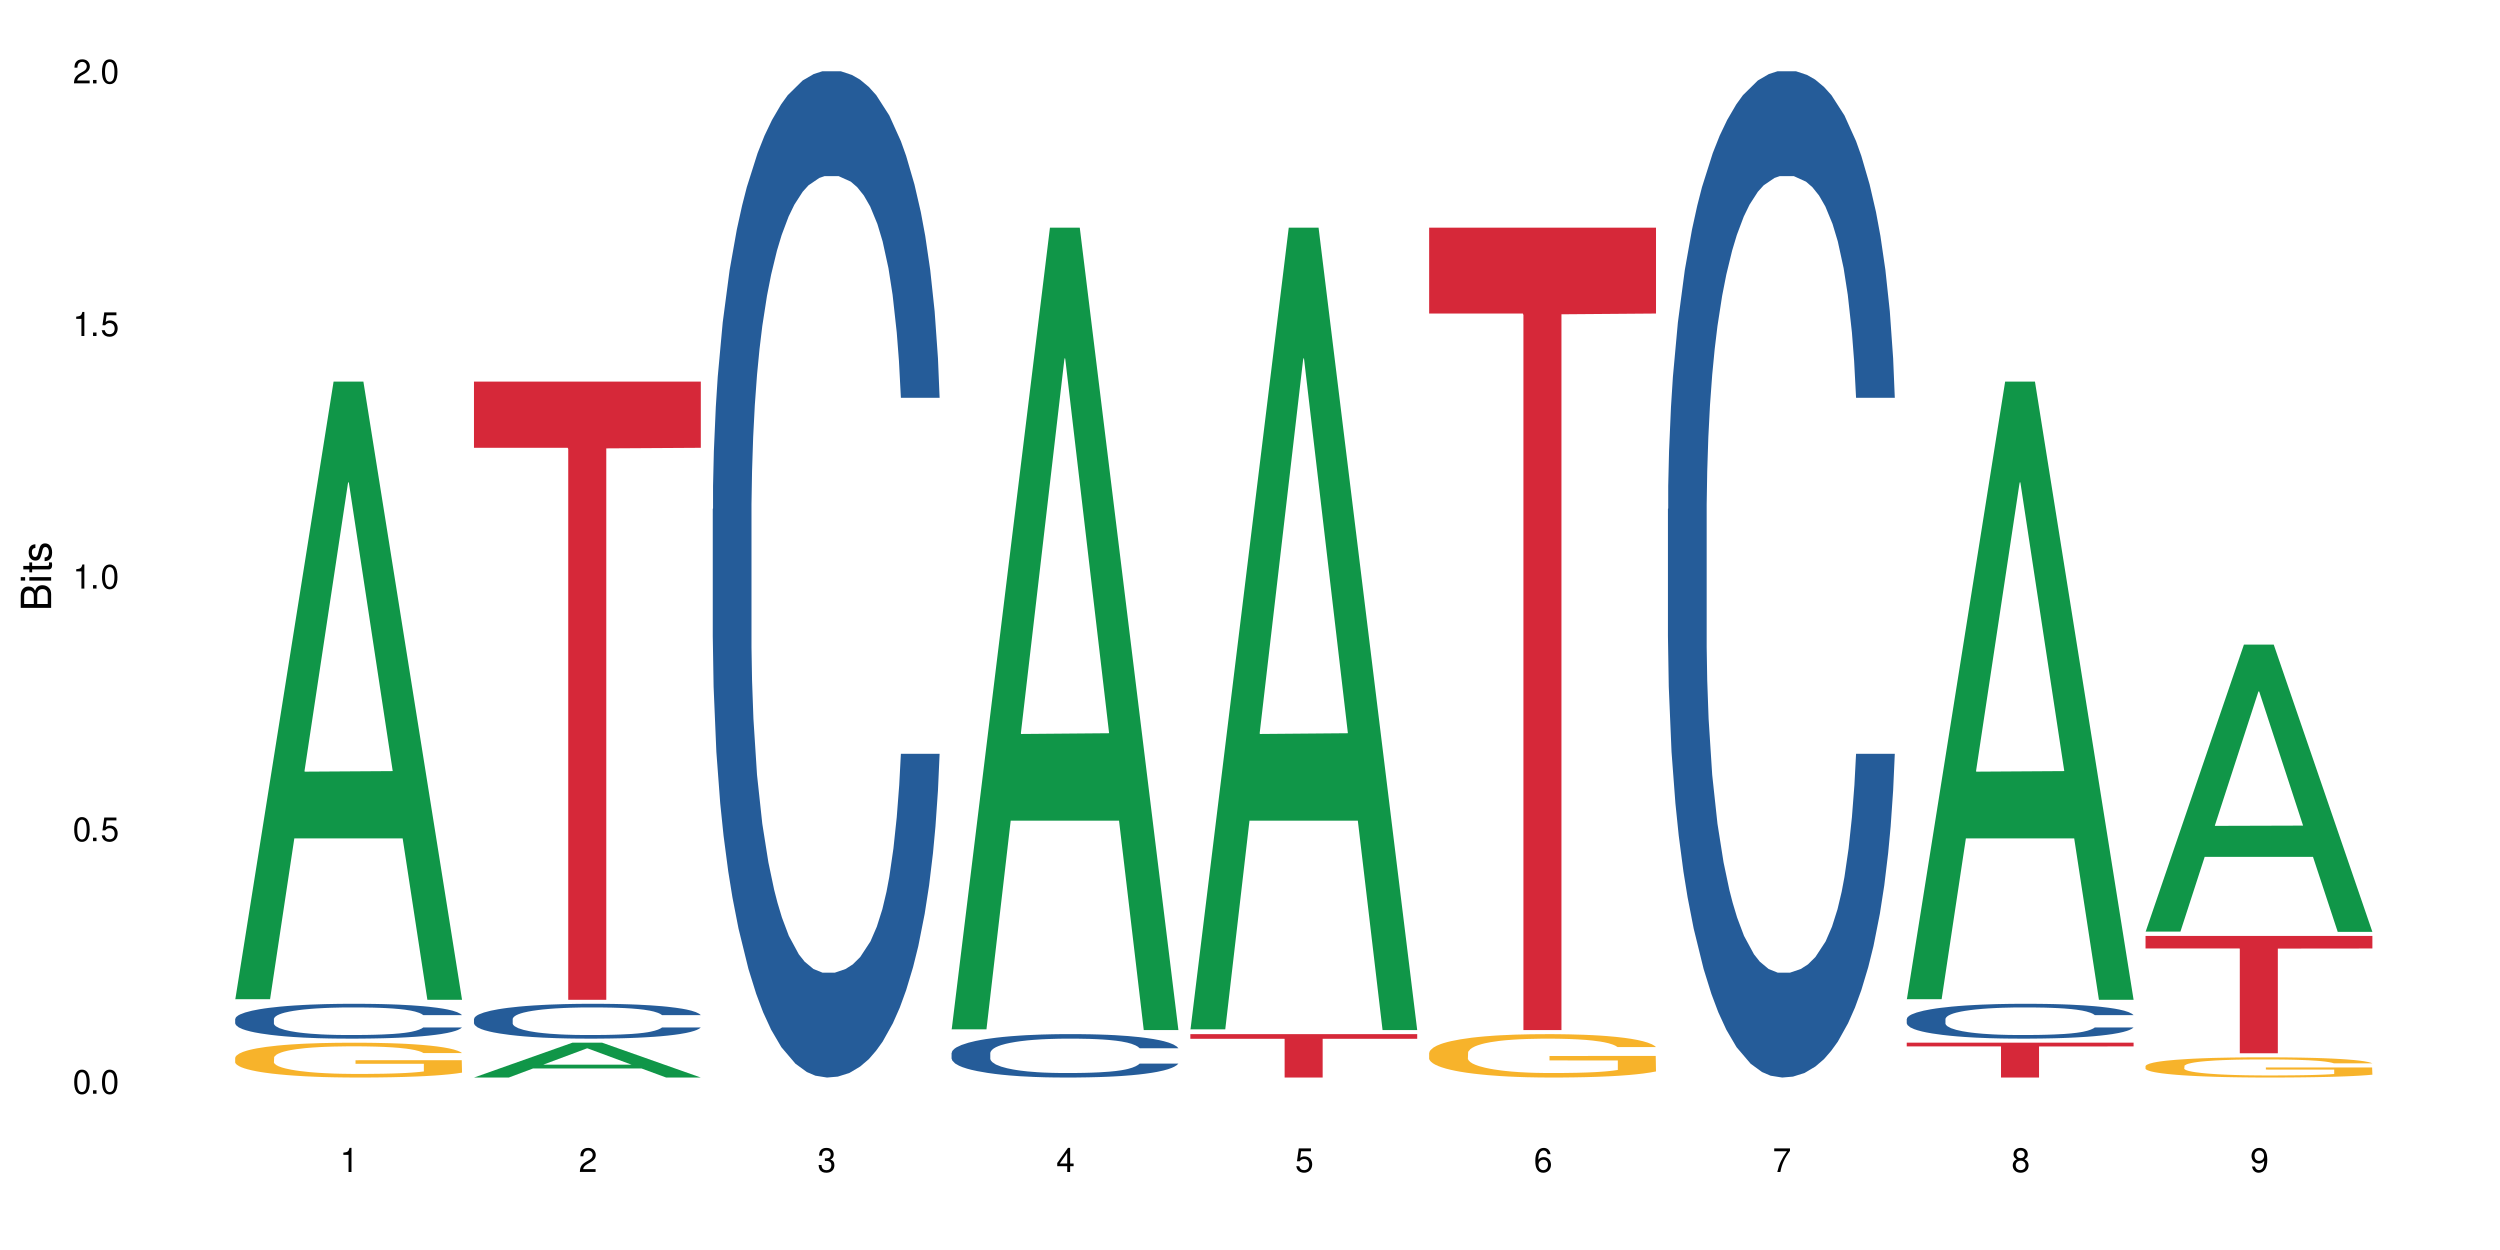
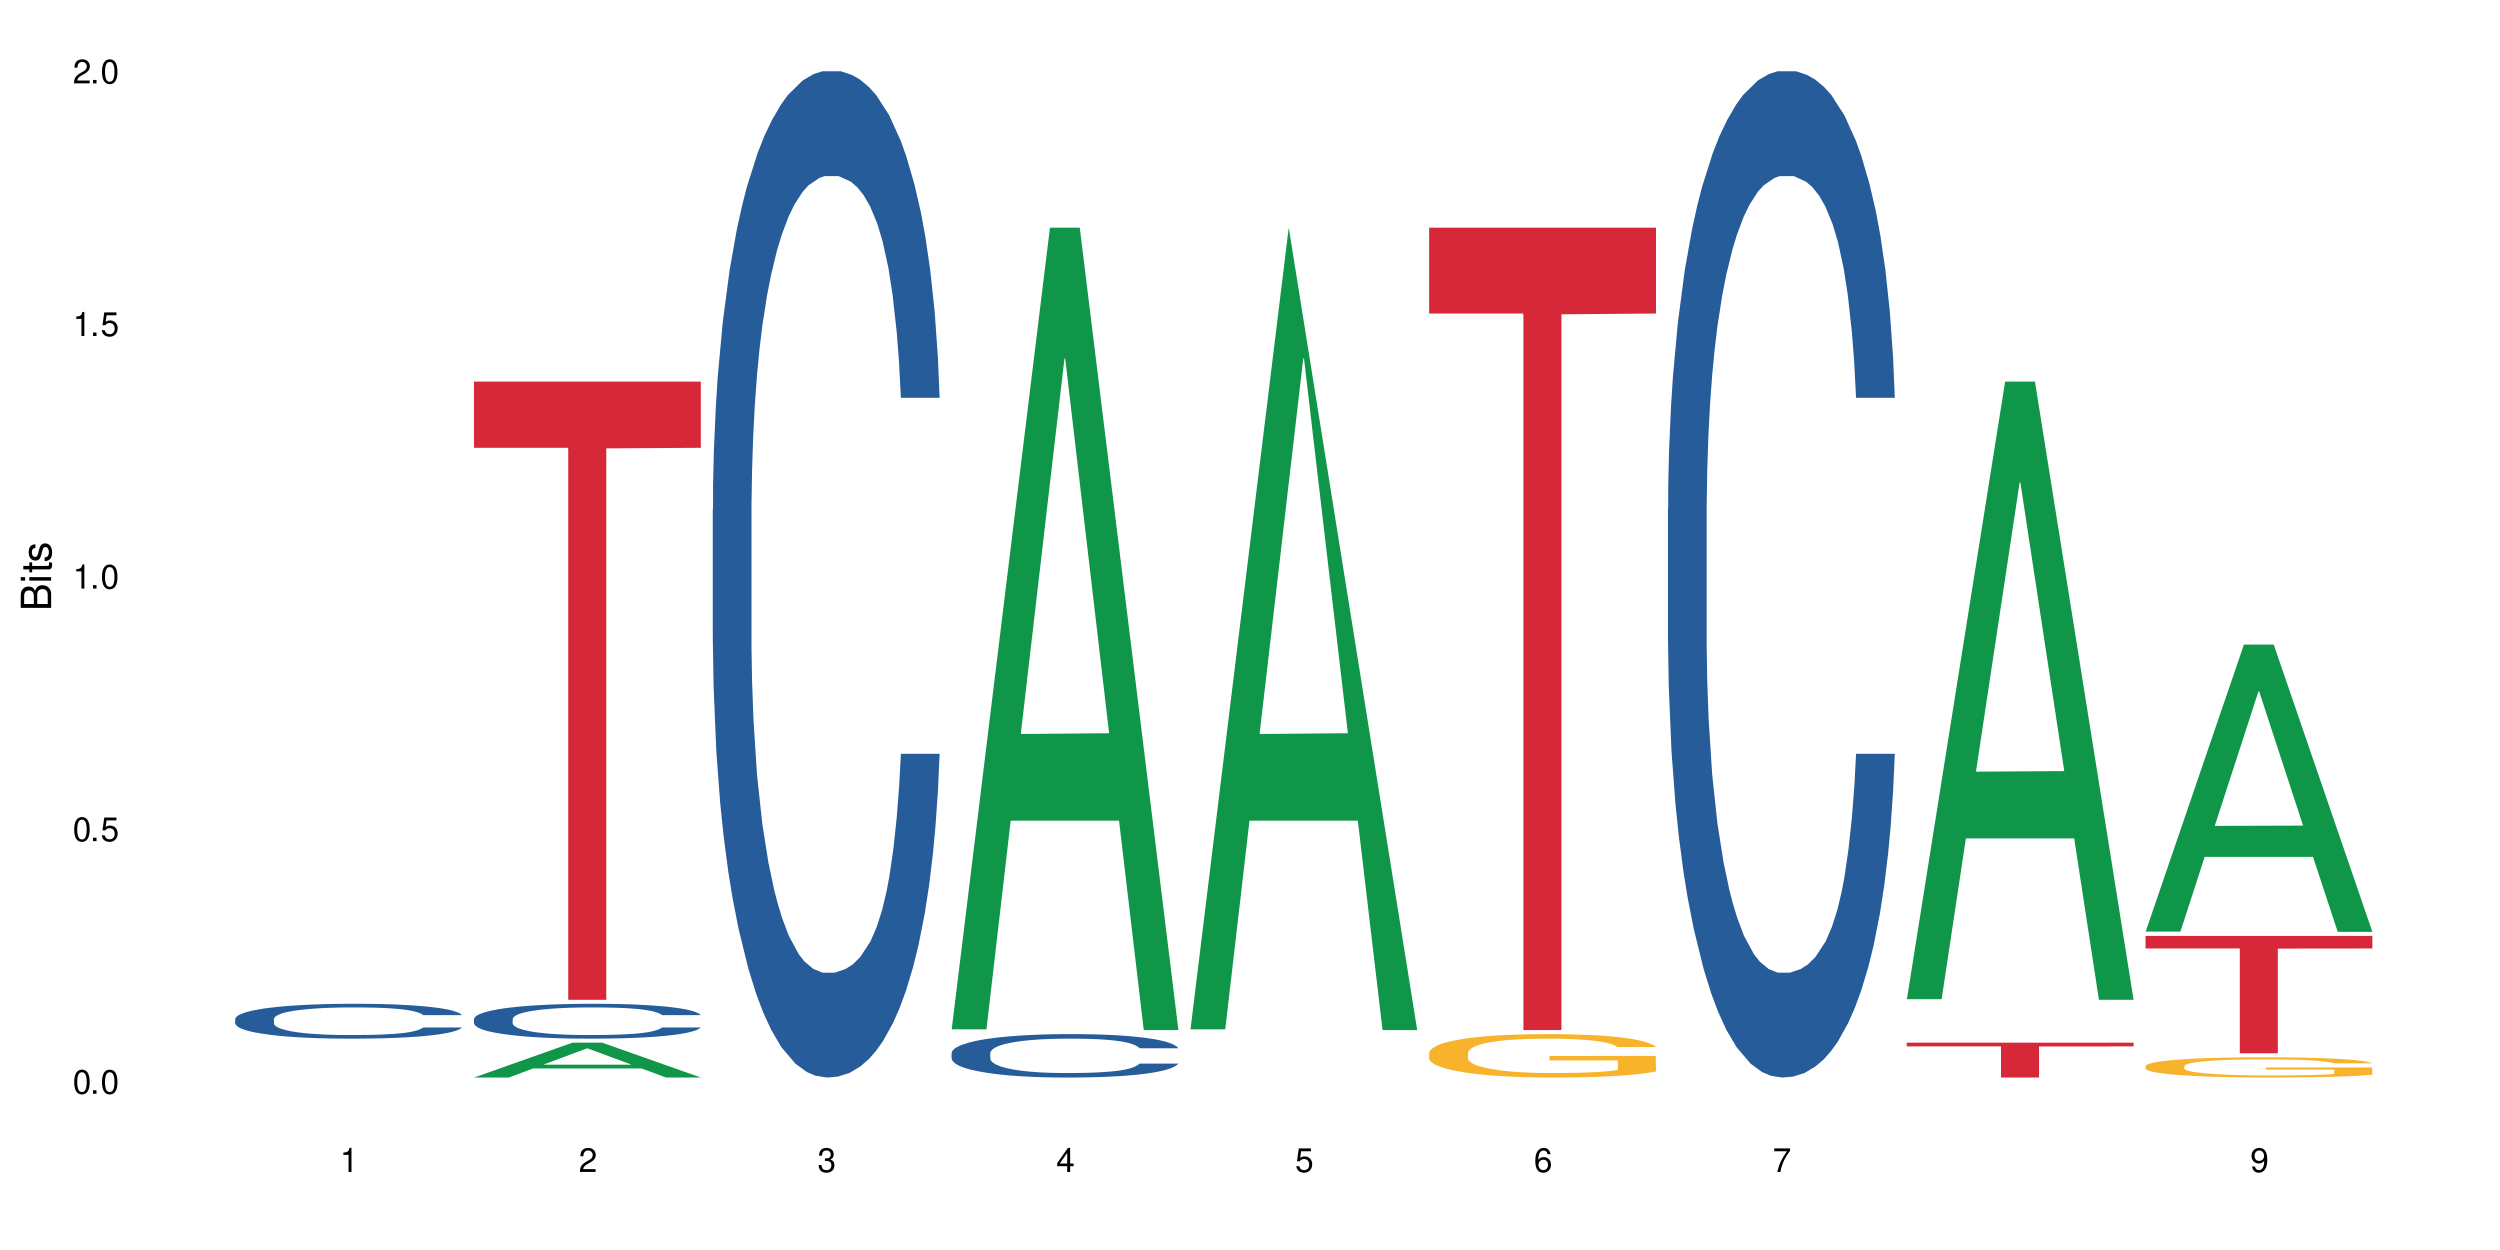
<svg xmlns="http://www.w3.org/2000/svg" xmlns:xlink="http://www.w3.org/1999/xlink" width="720" height="360" viewBox="0 0 720 360">
  <defs>
    <g>
      <g id="glyph-0-0">
</g>
      <g id="glyph-0-1">
        <path d="M 2.641 -6.938 C 2 -6.938 1.422 -6.656 1.078 -6.172 C 0.641 -5.562 0.406 -4.641 0.406 -3.359 C 0.406 -1.016 1.188 0.219 2.641 0.219 C 4.078 0.219 4.859 -1.016 4.859 -3.297 C 4.859 -4.641 4.656 -5.547 4.203 -6.172 C 3.844 -6.656 3.281 -6.938 2.641 -6.938 Z M 2.641 -6.188 C 3.547 -6.188 4 -5.25 4 -3.375 C 4 -1.406 3.562 -0.484 2.625 -0.484 C 1.734 -0.484 1.281 -1.438 1.281 -3.344 C 1.281 -5.25 1.734 -6.188 2.641 -6.188 Z M 2.641 -6.188 " />
      </g>
      <g id="glyph-0-2">
        <path d="M 1.828 -1 L 0.828 -1 L 0.828 0 L 1.828 0 Z M 1.828 -1 " />
      </g>
      <g id="glyph-0-3">
        <path d="M 4.562 -6.797 L 1.062 -6.797 L 0.547 -3.094 L 1.328 -3.094 C 1.719 -3.562 2.047 -3.734 2.578 -3.734 C 3.484 -3.734 4.062 -3.109 4.062 -2.094 C 4.062 -1.125 3.484 -0.531 2.578 -0.531 C 1.828 -0.531 1.375 -0.906 1.188 -1.672 L 0.328 -1.672 C 0.453 -1.109 0.547 -0.844 0.75 -0.594 C 1.125 -0.078 1.828 0.219 2.594 0.219 C 3.969 0.219 4.922 -0.781 4.922 -2.219 C 4.922 -3.562 4.031 -4.484 2.719 -4.484 C 2.25 -4.484 1.859 -4.359 1.469 -4.062 L 1.734 -5.969 L 4.562 -5.969 Z M 4.562 -6.797 " />
      </g>
      <g id="glyph-0-4">
        <path d="M 2.484 -4.938 L 2.484 0 L 3.328 0 L 3.328 -6.938 L 2.766 -6.938 C 2.469 -5.875 2.281 -5.734 0.984 -5.562 L 0.984 -4.938 Z M 2.484 -4.938 " />
      </g>
      <g id="glyph-0-5">
        <path d="M 4.859 -0.828 L 1.281 -0.828 C 1.359 -1.406 1.672 -1.781 2.5 -2.281 L 3.469 -2.828 C 4.406 -3.344 4.906 -4.062 4.906 -4.906 C 4.906 -5.484 4.672 -6.031 4.266 -6.406 C 3.859 -6.766 3.375 -6.938 2.719 -6.938 C 1.859 -6.938 1.219 -6.625 0.844 -6.031 C 0.609 -5.672 0.5 -5.234 0.484 -4.531 L 1.328 -4.531 C 1.359 -5.016 1.406 -5.281 1.531 -5.516 C 1.75 -5.938 2.188 -6.203 2.703 -6.203 C 3.469 -6.203 4.031 -5.641 4.031 -4.891 C 4.031 -4.344 3.719 -3.859 3.125 -3.516 L 2.234 -3 C 0.812 -2.172 0.406 -1.531 0.328 -0.016 L 4.859 -0.016 Z M 4.859 -0.828 " />
      </g>
      <g id="glyph-0-6">
        <path d="M 2.125 -3.188 L 2.578 -3.188 C 3.5 -3.188 3.984 -2.766 3.984 -1.922 C 3.984 -1.062 3.469 -0.531 2.594 -0.531 C 1.656 -0.531 1.203 -1 1.156 -2.016 L 0.312 -2.016 C 0.344 -1.453 0.438 -1.094 0.609 -0.781 C 0.953 -0.109 1.625 0.219 2.547 0.219 C 3.953 0.219 4.859 -0.625 4.859 -1.938 C 4.859 -2.828 4.516 -3.297 3.703 -3.594 C 4.344 -3.844 4.656 -4.328 4.656 -5.031 C 4.656 -6.219 3.875 -6.938 2.578 -6.938 C 1.203 -6.938 0.484 -6.172 0.453 -4.703 L 1.297 -4.703 C 1.312 -5.125 1.344 -5.359 1.453 -5.578 C 1.641 -5.969 2.062 -6.203 2.594 -6.203 C 3.344 -6.203 3.797 -5.75 3.797 -5 C 3.797 -4.516 3.609 -4.219 3.25 -4.047 C 3.016 -3.953 2.703 -3.922 2.125 -3.906 Z M 2.125 -3.188 " />
      </g>
      <g id="glyph-0-7">
        <path d="M 3.141 -1.672 L 3.141 0 L 3.984 0 L 3.984 -1.672 L 4.984 -1.672 L 4.984 -2.438 L 3.984 -2.438 L 3.984 -6.938 L 3.359 -6.938 L 0.266 -2.578 L 0.266 -1.672 Z M 3.141 -2.438 L 1 -2.438 L 3.141 -5.5 Z M 3.141 -2.438 " />
      </g>
      <g id="glyph-0-8">
        <path d="M 4.781 -5.125 C 4.609 -6.266 3.891 -6.938 2.844 -6.938 C 2.094 -6.938 1.422 -6.578 1.031 -5.953 C 0.594 -5.266 0.406 -4.422 0.406 -3.172 C 0.406 -2 0.578 -1.25 0.984 -0.641 C 1.359 -0.078 1.953 0.219 2.703 0.219 C 3.984 0.219 4.922 -0.75 4.922 -2.094 C 4.922 -3.375 4.062 -4.281 2.844 -4.281 C 2.172 -4.281 1.641 -4.031 1.281 -3.516 C 1.281 -5.234 1.828 -6.188 2.797 -6.188 C 3.391 -6.188 3.797 -5.797 3.938 -5.125 Z M 2.734 -3.531 C 3.547 -3.531 4.062 -2.953 4.062 -2.031 C 4.062 -1.156 3.484 -0.531 2.703 -0.531 C 1.922 -0.531 1.328 -1.188 1.328 -2.078 C 1.328 -2.938 1.906 -3.531 2.734 -3.531 Z M 2.734 -3.531 " />
      </g>
      <g id="glyph-0-9">
        <path d="M 4.984 -6.797 L 0.438 -6.797 L 0.438 -5.969 L 4.109 -5.969 C 2.5 -3.656 1.828 -2.234 1.328 0 L 2.219 0 C 2.594 -2.172 3.453 -4.047 4.984 -6.094 Z M 4.984 -6.797 " />
      </g>
      <g id="glyph-0-10">
-         <path d="M 3.75 -3.656 C 4.469 -4.094 4.688 -4.438 4.688 -5.078 C 4.688 -6.172 3.844 -6.938 2.641 -6.938 C 1.438 -6.938 0.594 -6.172 0.594 -5.094 C 0.594 -4.438 0.812 -4.094 1.516 -3.656 C 0.734 -3.266 0.359 -2.703 0.359 -1.922 C 0.359 -0.656 1.281 0.219 2.641 0.219 C 3.984 0.219 4.922 -0.656 4.922 -1.922 C 4.922 -2.703 4.531 -3.266 3.75 -3.656 Z M 2.641 -6.188 C 3.359 -6.188 3.812 -5.75 3.812 -5.062 C 3.812 -4.406 3.344 -3.984 2.641 -3.984 C 1.922 -3.984 1.453 -4.406 1.453 -5.078 C 1.453 -5.75 1.922 -6.188 2.641 -6.188 Z M 2.641 -3.266 C 3.484 -3.266 4.062 -2.719 4.062 -1.906 C 4.062 -1.078 3.484 -0.531 2.625 -0.531 C 1.797 -0.531 1.219 -1.094 1.219 -1.906 C 1.219 -2.719 1.781 -3.266 2.641 -3.266 Z M 2.641 -3.266 " />
-       </g>
+         </g>
      <g id="glyph-0-11">
        <path d="M 0.516 -1.578 C 0.672 -0.453 1.406 0.219 2.438 0.219 C 3.188 0.219 3.859 -0.141 4.266 -0.766 C 4.688 -1.453 4.891 -2.297 4.891 -3.547 C 4.891 -4.719 4.703 -5.453 4.312 -6.078 C 3.938 -6.641 3.344 -6.938 2.594 -6.938 C 1.297 -6.938 0.359 -5.969 0.359 -4.625 C 0.359 -3.344 1.234 -2.453 2.453 -2.453 C 3.094 -2.453 3.578 -2.672 4.016 -3.203 C 4 -1.484 3.469 -0.531 2.5 -0.531 C 1.906 -0.531 1.484 -0.906 1.359 -1.578 Z M 2.578 -6.203 C 3.375 -6.203 3.969 -5.531 3.969 -4.641 C 3.969 -3.797 3.391 -3.188 2.547 -3.188 C 1.734 -3.188 1.234 -3.766 1.234 -4.688 C 1.234 -5.562 1.797 -6.203 2.578 -6.203 Z M 2.578 -6.203 " />
      </g>
      <g id="glyph-1-0">
</g>
      <g id="glyph-1-1">
        <path d="M 0 -0.953 L 0 -4.891 C 0 -5.719 -0.234 -6.344 -0.734 -6.797 C -1.188 -7.234 -1.812 -7.469 -2.5 -7.469 C -3.547 -7.469 -4.188 -7 -4.625 -5.875 C -4.984 -6.688 -5.625 -7.094 -6.531 -7.094 C -7.172 -7.094 -7.734 -6.859 -8.141 -6.391 C -8.562 -5.922 -8.75 -5.344 -8.75 -4.5 L -8.75 -0.953 Z M -4.984 -2.062 L -7.766 -2.062 L -7.766 -4.219 C -7.766 -4.844 -7.688 -5.203 -7.453 -5.5 C -7.219 -5.812 -6.859 -5.969 -6.375 -5.969 C -5.891 -5.969 -5.531 -5.812 -5.297 -5.5 C -5.062 -5.203 -4.984 -4.844 -4.984 -4.219 Z M -0.984 -2.062 L -4 -2.062 L -4 -4.781 C -4 -5.766 -3.438 -6.359 -2.484 -6.359 C -1.547 -6.359 -0.984 -5.766 -0.984 -4.781 Z M -0.984 -2.062 " />
      </g>
      <g id="glyph-1-2">
        <path d="M -6.281 -1.797 L -6.281 -0.797 L 0 -0.797 L 0 -1.797 Z M -8.75 -1.797 L -8.75 -0.797 L -7.484 -0.797 L -7.484 -1.797 Z M -8.75 -1.797 " />
      </g>
      <g id="glyph-1-3">
        <path d="M -6.281 -3.047 L -6.281 -2.016 L -8.016 -2.016 L -8.016 -1.016 L -6.281 -1.016 L -6.281 -0.172 L -5.469 -0.172 L -5.469 -1.016 L -0.719 -1.016 C -0.078 -1.016 0.281 -1.453 0.281 -2.234 C 0.281 -2.5 0.25 -2.719 0.188 -3.047 L -0.641 -3.047 C -0.609 -2.906 -0.594 -2.766 -0.594 -2.562 C -0.594 -2.141 -0.719 -2.016 -1.156 -2.016 L -5.469 -2.016 L -5.469 -3.047 Z M -6.281 -3.047 " />
      </g>
      <g id="glyph-1-4">
        <path d="M -4.531 -5.25 C -5.766 -5.25 -6.469 -4.422 -6.469 -2.969 C -6.469 -1.516 -5.719 -0.562 -4.547 -0.562 C -3.562 -0.562 -3.094 -1.062 -2.734 -2.562 L -2.516 -3.484 C -2.344 -4.188 -2.094 -4.469 -1.641 -4.469 C -1.047 -4.469 -0.641 -3.875 -0.641 -3 C -0.641 -2.453 -0.797 -2 -1.062 -1.75 C -1.25 -1.594 -1.422 -1.531 -1.875 -1.469 L -1.875 -0.406 C -0.422 -0.453 0.281 -1.266 0.281 -2.922 C 0.281 -4.5 -0.5 -5.516 -1.719 -5.516 C -2.656 -5.516 -3.172 -4.984 -3.469 -3.734 L -3.703 -2.766 C -3.891 -1.953 -4.156 -1.609 -4.594 -1.609 C -5.188 -1.609 -5.547 -2.125 -5.547 -2.938 C -5.547 -3.75 -5.203 -4.172 -4.531 -4.203 Z M -4.531 -5.25 " />
      </g>
    </g>
  </defs>
  <rect x="-72" y="-36" width="864" height="432" fill="rgb(100%, 100%, 100%)" fill-opacity="1" />
-   <path fill-rule="nonzero" fill="rgb(6.275%, 58.824%, 28.235%)" fill-opacity="1" d="M 67.73 287.766 L 67.801 287.598 L 96.07 109.906 L 104.656 109.906 L 133.066 287.934 L 123.082 287.934 L 115.965 241.465 L 84.762 241.465 L 77.781 287.766 L 67.73 287.766 L 87.766 222.238 L 113.102 222.074 L 100.469 138.992 L 100.328 138.828 L 100.188 139.328 L 87.695 222.074 L 87.766 222.238 Z M 67.73 287.766 " />
  <path fill-rule="nonzero" fill="rgb(14.51%, 36.078%, 60%)" fill-opacity="1" d="M 67.73 293.465 L 67.812 293.453 L 67.812 293.234 L 68.051 292.887 L 68.605 292.445 L 69.164 292.145 L 70.598 291.602 L 72.59 291.078 L 74.664 290.676 L 76.176 290.438 L 77.531 290.254 L 80.637 289.914 L 82.629 289.738 L 84.781 289.582 L 87.41 289.43 L 89.324 289.336 L 93.625 289.188 L 96.812 289.125 L 99.281 289.098 L 104.621 289.098 L 107.809 289.133 L 110.117 289.18 L 112.668 289.254 L 114.82 289.336 L 118.562 289.539 L 121.91 289.793 L 123.426 289.941 L 125.816 290.227 L 127.648 290.5 L 128.922 290.738 L 130.355 291.078 L 131.629 291.492 L 132.586 291.961 L 133.066 292.355 L 121.91 292.355 L 121.352 291.988 L 120.715 291.703 L 119.52 291.328 L 118.324 291.062 L 116.652 290.793 L 115.137 290.621 L 113.066 290.445 L 111.234 290.336 L 109.32 290.254 L 107.488 290.199 L 103.984 290.145 L 99.922 290.145 L 98.406 290.16 L 95.297 290.234 L 93.625 290.301 L 91.234 290.426 L 89.562 290.547 L 87.57 290.73 L 86.215 290.887 L 84.543 291.125 L 83.348 291.336 L 81.992 291.637 L 81.195 291.867 L 80.48 292.125 L 79.84 292.426 L 79.363 292.75 L 79.043 293.09 L 78.887 293.418 L 78.887 294.84 L 79.043 295.172 L 79.441 295.555 L 80.48 296.113 L 81.992 296.602 L 83.746 296.988 L 85.418 297.262 L 86.375 297.391 L 87.648 297.535 L 89.641 297.719 L 92.512 297.902 L 94.184 297.977 L 96.734 298.051 L 99.363 298.086 L 102.867 298.086 L 105.977 298.051 L 108.047 298.004 L 110.199 297.93 L 113.145 297.777 L 114.98 297.629 L 116.57 297.453 L 117.766 297.281 L 118.562 297.133 L 119.758 296.848 L 120.715 296.535 L 121.434 296.215 L 121.91 295.902 L 133.066 295.902 L 132.586 296.27 L 131.871 296.629 L 131.152 296.895 L 130.039 297.215 L 128.762 297.5 L 126.93 297.82 L 125.418 298.031 L 123.426 298.262 L 121.59 298.438 L 119.602 298.594 L 116.652 298.773 L 114.738 298.867 L 112.668 298.949 L 110.199 299.023 L 107.09 299.086 L 103.746 299.125 L 100.637 299.133 L 97.289 299.113 L 94.82 299.078 L 91.555 298.996 L 87.492 298.832 L 84.543 298.656 L 82.23 298.48 L 80.238 298.297 L 78.008 298.051 L 75.141 297.648 L 73.387 297.336 L 72.191 297.078 L 70.84 296.719 L 69.883 296.398 L 68.766 295.887 L 67.969 295.234 L 67.73 294.73 Z M 67.73 293.465 " />
-   <path fill-rule="nonzero" fill="rgb(96.863%, 70.196%, 16.863%)" fill-opacity="1" d="M 67.73 304.594 L 67.812 304.586 L 67.812 304.402 L 68.129 303.992 L 68.926 303.422 L 69.961 302.953 L 71.078 302.59 L 71.793 302.395 L 72.988 302.121 L 74.023 301.918 L 76.656 301.508 L 80 301.121 L 81.832 300.957 L 83.906 300.801 L 86.852 300.625 L 88.207 300.562 L 92.352 300.418 L 97.051 300.324 L 102.23 300.297 L 104.621 300.305 L 107.887 300.344 L 112.348 300.445 L 114.898 300.535 L 116.891 300.625 L 118.961 300.746 L 121.512 300.93 L 123.902 301.148 L 125.816 301.371 L 127.727 301.645 L 129.32 301.938 L 130.676 302.258 L 131.871 302.645 L 132.586 302.965 L 133.066 303.285 L 121.988 303.285 L 121.352 302.965 L 120.637 302.715 L 119.441 302.414 L 118.246 302.195 L 117.051 302.02 L 114.82 301.781 L 112.906 301.637 L 110.516 301.508 L 108.207 301.426 L 105.578 301.371 L 103.984 301.352 L 99.762 301.352 L 95.938 301.414 L 93.707 301.488 L 92.113 301.562 L 89.879 301.699 L 88.527 301.809 L 87.73 301.883 L 85.34 302.168 L 83.746 302.422 L 82.871 302.598 L 81.754 302.871 L 80.957 303.121 L 80.082 303.484 L 79.602 303.762 L 78.965 304.383 L 78.887 306.035 L 79.125 306.383 L 79.602 306.758 L 80.238 307.09 L 81.195 307.438 L 82.152 307.703 L 83.824 308.059 L 85.258 308.297 L 86.375 308.453 L 88.527 308.699 L 89.402 308.785 L 91.473 308.949 L 93.625 309.078 L 96.254 309.188 L 98.246 309.242 L 101.434 309.289 L 105.496 309.289 L 110.277 309.234 L 113.305 309.16 L 115.379 309.086 L 116.73 309.023 L 118.406 308.922 L 119.602 308.828 L 120.715 308.73 L 122.07 308.574 L 122.07 306.383 L 102.391 306.375 L 102.391 305.348 L 132.984 305.336 L 133.066 308.922 L 131.391 309.168 L 129.32 309.406 L 127.328 309.59 L 125.258 309.746 L 122.309 309.922 L 119.918 310.031 L 116.254 310.16 L 112.906 310.242 L 109.402 310.297 L 106.293 310.324 L 102.629 310.332 L 99.363 310.312 L 95.855 310.258 L 93.066 310.188 L 90.52 310.094 L 87.969 309.977 L 84.781 309.781 L 82.711 309.625 L 80.559 309.434 L 78.406 309.207 L 76.496 308.957 L 75.219 308.766 L 73.945 308.547 L 72.59 308.27 L 71.316 307.957 L 70.359 307.676 L 69.484 307.355 L 68.848 307.051 L 68.211 306.641 L 67.891 306.309 L 67.73 306.023 Z M 67.73 304.594 " />
  <path fill-rule="nonzero" fill="rgb(6.275%, 58.824%, 28.235%)" fill-opacity="1" d="M 136.504 310.324 L 136.574 310.312 L 164.844 300.297 L 173.43 300.297 L 201.836 310.332 L 191.855 310.332 L 184.738 307.711 L 153.535 307.711 L 146.555 310.324 L 136.504 310.324 L 156.535 306.629 L 181.875 306.621 L 169.242 301.938 L 169.102 301.926 L 168.961 301.957 L 156.469 306.621 L 156.535 306.629 Z M 136.504 310.324 " />
  <path fill-rule="nonzero" fill="rgb(14.51%, 36.078%, 60%)" fill-opacity="1" d="M 136.504 293.465 L 136.582 293.453 L 136.582 293.234 L 136.824 292.887 L 137.379 292.445 L 137.938 292.145 L 139.371 291.602 L 141.363 291.078 L 143.434 290.676 L 144.949 290.438 L 146.305 290.254 L 149.41 289.914 L 151.402 289.738 L 153.555 289.582 L 156.184 289.43 L 158.098 289.336 L 162.398 289.188 L 165.586 289.125 L 168.055 289.098 L 173.395 289.098 L 176.582 289.133 L 178.891 289.18 L 181.441 289.254 L 183.594 289.336 L 187.336 289.539 L 190.684 289.793 L 192.195 289.941 L 194.586 290.227 L 196.418 290.5 L 197.695 290.738 L 199.129 291.078 L 200.402 291.492 L 201.359 291.961 L 201.836 292.355 L 190.684 292.355 L 190.125 291.988 L 189.488 291.703 L 188.293 291.328 L 187.098 291.062 L 185.426 290.793 L 183.91 290.621 L 181.84 290.445 L 180.008 290.336 L 178.094 290.254 L 176.262 290.199 L 172.758 290.145 L 168.691 290.145 L 167.18 290.16 L 164.07 290.234 L 162.398 290.301 L 160.008 290.426 L 158.336 290.547 L 156.344 290.73 L 154.988 290.887 L 153.316 291.125 L 152.121 291.336 L 150.766 291.637 L 149.969 291.867 L 149.25 292.125 L 148.613 292.426 L 148.137 292.75 L 147.816 293.09 L 147.66 293.418 L 147.66 294.84 L 147.816 295.172 L 148.215 295.555 L 149.25 296.113 L 150.766 296.602 L 152.52 296.988 L 154.191 297.262 L 155.148 297.391 L 156.422 297.535 L 158.414 297.719 L 161.281 297.902 L 162.957 297.977 L 165.504 298.051 L 168.137 298.086 L 171.641 298.086 L 174.746 298.051 L 176.82 298.004 L 178.973 297.93 L 181.918 297.777 L 183.75 297.629 L 185.344 297.453 L 186.539 297.281 L 187.336 297.133 L 188.531 296.848 L 189.488 296.535 L 190.203 296.215 L 190.684 295.902 L 201.836 295.902 L 201.359 296.27 L 200.645 296.629 L 199.926 296.895 L 198.809 297.215 L 197.535 297.5 L 195.703 297.82 L 194.188 298.031 L 192.195 298.262 L 190.363 298.438 L 188.371 298.594 L 185.426 298.773 L 183.512 298.867 L 181.441 298.949 L 178.973 299.023 L 175.863 299.086 L 172.516 299.125 L 169.41 299.133 L 166.062 299.113 L 163.594 299.078 L 160.328 298.996 L 156.262 298.832 L 153.316 298.656 L 151.004 298.48 L 149.012 298.297 L 146.781 298.051 L 143.914 297.648 L 142.16 297.336 L 140.965 297.078 L 139.609 296.719 L 138.656 296.398 L 137.539 295.887 L 136.742 295.234 L 136.504 294.73 Z M 136.504 293.465 " />
  <path fill-rule="nonzero" fill="rgb(83.922%, 15.686%, 22.353%)" fill-opacity="1" d="M 136.504 109.906 L 201.836 109.906 L 201.836 128.965 L 174.609 129.133 L 174.609 287.934 L 163.652 287.934 L 163.652 129.297 L 163.496 128.965 L 136.504 128.965 Z M 136.504 109.906 " />
  <path fill-rule="nonzero" fill="rgb(14.51%, 36.078%, 60%)" fill-opacity="1" d="M 205.277 146.621 L 205.355 146.355 L 205.355 140 L 205.594 129.934 L 206.152 117.215 L 206.711 108.477 L 208.145 92.844 L 210.137 77.746 L 212.207 66.09 L 213.723 59.203 L 215.078 53.902 L 218.184 44.102 L 220.176 39.07 L 222.328 34.566 L 224.957 30.062 L 226.867 27.414 L 231.172 23.176 L 234.359 21.32 L 236.828 20.527 L 242.168 20.527 L 245.352 21.586 L 247.664 22.91 L 250.215 25.031 L 252.363 27.414 L 256.109 33.242 L 259.457 40.66 L 260.969 44.898 L 263.359 53.109 L 265.191 61.055 L 266.469 67.945 L 267.902 77.746 L 269.176 89.668 L 270.133 103.176 L 270.609 114.566 L 259.457 114.566 L 258.898 103.973 L 258.262 95.758 L 257.066 84.898 L 255.871 77.215 L 254.195 69.535 L 252.684 64.5 L 250.613 59.469 L 248.777 56.289 L 246.867 53.902 L 245.035 52.316 L 241.527 50.727 L 237.465 50.727 L 235.953 51.254 L 232.844 53.375 L 231.172 55.23 L 228.781 58.938 L 227.109 62.383 L 225.117 67.68 L 223.762 72.184 L 222.09 79.07 L 220.895 85.164 L 219.539 93.906 L 218.742 100.527 L 218.023 107.945 L 217.387 116.688 L 216.91 125.957 L 216.59 135.762 L 216.43 145.297 L 216.43 186.355 L 216.59 195.895 L 216.988 207.02 L 218.023 223.18 L 219.539 237.219 L 221.293 248.344 L 222.965 256.293 L 223.922 260 L 225.195 264.238 L 227.188 269.535 L 230.055 274.836 L 231.73 276.953 L 234.277 279.074 L 236.906 280.133 L 240.414 280.133 L 243.52 279.074 L 245.594 277.75 L 247.742 275.629 L 250.691 271.125 L 252.523 266.887 L 254.117 261.855 L 255.312 256.82 L 256.109 252.582 L 257.305 244.371 L 258.262 235.363 L 258.977 226.094 L 259.457 217.086 L 270.609 217.086 L 270.133 227.684 L 269.414 238.012 L 268.699 245.695 L 267.582 254.969 L 266.309 263.18 L 264.477 272.449 L 262.961 278.543 L 260.969 285.168 L 259.137 290.199 L 257.145 294.703 L 254.195 300 L 252.285 302.648 L 250.215 305.035 L 247.742 307.152 L 244.637 309.008 L 241.289 310.066 L 238.184 310.332 L 234.836 309.801 L 232.367 308.742 L 229.098 306.359 L 225.035 301.59 L 222.09 296.559 L 219.777 291.523 L 217.785 286.227 L 215.555 279.074 L 212.688 267.418 L 210.934 258.41 L 209.738 250.992 L 208.383 240.664 L 207.426 231.391 L 206.312 216.555 L 205.516 197.746 L 205.277 183.18 Z M 205.277 146.621 " />
  <path fill-rule="nonzero" fill="rgb(6.275%, 58.824%, 28.235%)" fill-opacity="1" d="M 274.051 296.453 L 274.117 296.234 L 302.387 65.559 L 310.973 65.559 L 339.383 296.668 L 329.402 296.668 L 322.281 236.344 L 291.082 236.344 L 284.102 296.453 L 274.051 296.453 L 294.082 211.387 L 319.422 211.168 L 306.785 103.32 L 306.645 103.102 L 306.508 103.754 L 294.012 211.168 L 294.082 211.387 Z M 274.051 296.453 " />
  <path fill-rule="nonzero" fill="rgb(14.51%, 36.078%, 60%)" fill-opacity="1" d="M 274.051 303.273 L 274.129 303.262 L 274.129 302.984 L 274.367 302.551 L 274.926 302.004 L 275.484 301.625 L 276.918 300.953 L 278.91 300.301 L 280.98 299.797 L 282.496 299.5 L 283.848 299.273 L 286.957 298.852 L 288.949 298.633 L 291.102 298.438 L 293.73 298.246 L 295.641 298.129 L 299.945 297.949 L 303.129 297.867 L 305.602 297.832 L 310.938 297.832 L 314.125 297.879 L 316.438 297.938 L 318.984 298.027 L 321.137 298.129 L 324.883 298.383 L 328.23 298.703 L 329.742 298.883 L 332.133 299.238 L 333.965 299.582 L 335.238 299.879 L 336.676 300.301 L 337.949 300.816 L 338.906 301.398 L 339.383 301.891 L 328.23 301.891 L 327.672 301.434 L 327.035 301.078 L 325.84 300.609 L 324.645 300.277 L 322.969 299.945 L 321.457 299.73 L 319.383 299.512 L 317.551 299.375 L 315.641 299.273 L 313.809 299.203 L 310.301 299.137 L 306.238 299.137 L 304.723 299.16 L 301.617 299.25 L 299.945 299.328 L 297.555 299.488 L 295.879 299.637 L 293.887 299.867 L 292.535 300.062 L 290.859 300.359 L 289.664 300.621 L 288.312 300.996 L 287.516 301.285 L 286.797 301.605 L 286.16 301.98 L 285.684 302.379 L 285.363 302.805 L 285.203 303.215 L 285.203 304.984 L 285.363 305.398 L 285.762 305.875 L 286.797 306.574 L 288.312 307.18 L 290.062 307.66 L 291.738 308 L 292.691 308.16 L 293.969 308.344 L 295.961 308.574 L 298.828 308.801 L 300.5 308.895 L 303.051 308.984 L 305.68 309.031 L 309.188 309.031 L 312.293 308.984 L 314.363 308.926 L 316.516 308.836 L 319.465 308.641 L 321.297 308.457 L 322.891 308.242 L 324.086 308.023 L 324.883 307.84 L 326.078 307.488 L 327.035 307.098 L 327.75 306.699 L 328.23 306.312 L 339.383 306.312 L 338.906 306.77 L 338.188 307.215 L 337.473 307.543 L 336.355 307.945 L 335.082 308.297 L 333.25 308.699 L 331.734 308.961 L 329.742 309.246 L 327.91 309.465 L 325.918 309.66 L 322.969 309.887 L 321.059 310 L 318.984 310.105 L 316.516 310.195 L 313.41 310.273 L 310.062 310.32 L 306.957 310.332 L 303.609 310.309 L 301.141 310.266 L 297.871 310.16 L 293.809 309.957 L 290.859 309.738 L 288.551 309.52 L 286.559 309.293 L 284.328 308.984 L 281.457 308.48 L 279.707 308.094 L 278.512 307.773 L 277.156 307.328 L 276.199 306.926 L 275.086 306.289 L 274.289 305.477 L 274.051 304.848 Z M 274.051 303.273 " />
-   <path fill-rule="nonzero" fill="rgb(6.275%, 58.824%, 28.235%)" fill-opacity="1" d="M 342.82 296.453 L 342.891 296.234 L 371.16 65.559 L 379.746 65.559 L 408.156 296.668 L 398.176 296.668 L 391.055 236.344 L 359.852 236.344 L 352.875 296.453 L 342.82 296.453 L 362.855 211.387 L 388.191 211.168 L 375.559 103.32 L 375.418 103.102 L 375.281 103.754 L 362.785 211.168 L 362.855 211.387 Z M 342.82 296.453 " />
-   <path fill-rule="nonzero" fill="rgb(83.922%, 15.686%, 22.353%)" fill-opacity="1" d="M 342.82 297.832 L 408.156 297.832 L 408.156 299.172 L 380.926 299.184 L 380.926 310.332 L 369.973 310.332 L 369.973 299.195 L 369.812 299.172 L 342.82 299.172 Z M 342.82 297.832 " />
+   <path fill-rule="nonzero" fill="rgb(6.275%, 58.824%, 28.235%)" fill-opacity="1" d="M 342.82 296.453 L 342.891 296.234 L 371.16 65.559 L 408.156 296.668 L 398.176 296.668 L 391.055 236.344 L 359.852 236.344 L 352.875 296.453 L 342.82 296.453 L 362.855 211.387 L 388.191 211.168 L 375.559 103.32 L 375.418 103.102 L 375.281 103.754 L 362.785 211.168 L 362.855 211.387 Z M 342.82 296.453 " />
  <path fill-rule="nonzero" fill="rgb(96.863%, 70.196%, 16.863%)" fill-opacity="1" d="M 411.594 303.188 L 411.676 303.176 L 411.676 302.945 L 411.992 302.434 L 412.789 301.727 L 413.824 301.145 L 414.941 300.688 L 415.656 300.445 L 416.852 300.105 L 417.891 299.855 L 420.52 299.34 L 423.863 298.859 L 425.695 298.656 L 427.77 298.461 L 430.715 298.242 L 432.07 298.164 L 436.215 297.98 L 440.914 297.867 L 446.094 297.832 L 448.484 297.844 L 451.75 297.891 L 456.211 298.016 L 458.762 298.129 L 460.754 298.242 L 462.824 298.391 L 465.375 298.621 L 467.766 298.895 L 469.68 299.168 L 471.59 299.512 L 473.184 299.875 L 474.539 300.277 L 475.734 300.754 L 476.449 301.156 L 476.93 301.555 L 465.855 301.555 L 465.215 301.156 L 464.5 300.848 L 463.305 300.469 L 462.109 300.195 L 460.914 299.98 L 458.684 299.684 L 456.77 299.5 L 454.379 299.34 L 452.07 299.238 L 449.441 299.168 L 447.848 299.145 L 443.625 299.145 L 439.801 299.227 L 437.57 299.316 L 435.977 299.41 L 433.746 299.578 L 432.391 299.715 L 431.594 299.809 L 429.203 300.16 L 427.609 300.48 L 426.734 300.699 L 425.617 301.039 L 424.82 301.348 L 423.945 301.805 L 423.465 302.148 L 422.828 302.926 L 422.75 304.98 L 422.988 305.414 L 423.465 305.879 L 424.105 306.293 L 425.059 306.727 L 426.016 307.055 L 427.688 307.5 L 429.125 307.797 L 430.238 307.992 L 432.391 308.301 L 433.266 308.402 L 435.336 308.609 L 437.488 308.77 L 440.117 308.906 L 442.109 308.973 L 445.297 309.031 L 449.359 309.031 L 454.141 308.961 L 457.168 308.871 L 459.242 308.781 L 460.594 308.699 L 462.27 308.574 L 463.465 308.461 L 464.578 308.336 L 465.934 308.141 L 465.934 305.414 L 446.254 305.402 L 446.254 304.121 L 476.848 304.113 L 476.93 308.574 L 475.254 308.883 L 473.184 309.18 L 471.191 309.406 L 469.121 309.602 L 466.172 309.82 L 463.781 309.957 L 460.117 310.117 L 456.77 310.219 L 453.266 310.285 L 450.156 310.32 L 446.492 310.332 L 443.227 310.309 L 439.719 310.242 L 436.93 310.148 L 434.383 310.035 L 431.832 309.887 L 428.645 309.648 L 426.574 309.453 L 424.422 309.215 L 422.27 308.93 L 420.359 308.621 L 419.082 308.379 L 417.809 308.105 L 416.453 307.766 L 415.18 307.375 L 414.223 307.023 L 413.348 306.621 L 412.711 306.246 L 412.074 305.73 L 411.754 305.32 L 411.594 304.969 Z M 411.594 303.188 " />
  <path fill-rule="nonzero" fill="rgb(83.922%, 15.686%, 22.353%)" fill-opacity="1" d="M 411.594 65.559 L 476.93 65.559 L 476.93 90.297 L 449.699 90.516 L 449.699 296.668 L 438.746 296.668 L 438.746 90.734 L 438.586 90.297 L 411.594 90.297 Z M 411.594 65.559 " />
  <path fill-rule="nonzero" fill="rgb(14.51%, 36.078%, 60%)" fill-opacity="1" d="M 480.367 146.621 L 480.445 146.355 L 480.445 140 L 480.688 129.934 L 481.242 117.215 L 481.801 108.477 L 483.234 92.844 L 485.227 77.746 L 487.301 66.09 L 488.812 59.203 L 490.168 53.902 L 493.273 44.102 L 495.266 39.07 L 497.418 34.566 L 500.047 30.062 L 501.961 27.414 L 506.262 23.176 L 509.449 21.32 L 511.918 20.527 L 517.258 20.527 L 520.445 21.586 L 522.754 22.91 L 525.305 25.031 L 527.457 27.414 L 531.199 33.242 L 534.547 40.66 L 536.059 44.898 L 538.449 53.109 L 540.285 61.055 L 541.559 67.945 L 542.992 77.746 L 544.266 89.668 L 545.223 103.176 L 545.703 114.566 L 534.547 114.566 L 533.988 103.973 L 533.352 95.758 L 532.156 84.898 L 530.961 77.215 L 529.289 69.535 L 527.773 64.5 L 525.703 59.469 L 523.871 56.289 L 521.957 53.902 L 520.125 52.316 L 516.621 50.727 L 512.555 50.727 L 511.043 51.254 L 507.934 53.375 L 506.262 55.23 L 503.871 58.938 L 502.199 62.383 L 500.207 67.68 L 498.852 72.184 L 497.18 79.07 L 495.984 85.164 L 494.629 93.906 L 493.832 100.527 L 493.117 107.945 L 492.477 116.688 L 492 125.957 L 491.68 135.762 L 491.523 145.297 L 491.523 186.355 L 491.68 195.895 L 492.078 207.02 L 493.117 223.18 L 494.629 237.219 L 496.383 248.344 L 498.055 256.293 L 499.012 260 L 500.285 264.238 L 502.277 269.535 L 505.145 274.836 L 506.82 276.953 L 509.367 279.074 L 512 280.133 L 515.504 280.133 L 518.613 279.074 L 520.684 277.75 L 522.836 275.629 L 525.781 271.125 L 527.613 266.887 L 529.207 261.855 L 530.402 256.82 L 531.199 252.582 L 532.395 244.371 L 533.352 235.363 L 534.07 226.094 L 534.547 217.086 L 545.703 217.086 L 545.223 227.684 L 544.508 238.012 L 543.789 245.695 L 542.672 254.969 L 541.398 263.18 L 539.566 272.449 L 538.051 278.543 L 536.059 285.168 L 534.227 290.199 L 532.234 294.703 L 529.289 300 L 527.375 302.648 L 525.305 305.035 L 522.836 307.152 L 519.727 309.008 L 516.379 310.066 L 513.273 310.332 L 509.926 309.801 L 507.457 308.742 L 504.191 306.359 L 500.125 301.59 L 497.18 296.559 L 494.867 291.523 L 492.875 286.227 L 490.645 279.074 L 487.777 267.418 L 486.023 258.41 L 484.828 250.992 L 483.473 240.664 L 482.52 231.391 L 481.402 216.555 L 480.605 197.746 L 480.367 183.18 Z M 480.367 146.621 " />
  <path fill-rule="nonzero" fill="rgb(6.275%, 58.824%, 28.235%)" fill-opacity="1" d="M 549.141 287.766 L 549.211 287.598 L 577.48 109.906 L 586.066 109.906 L 614.473 287.934 L 604.492 287.934 L 597.371 241.465 L 566.172 241.465 L 559.191 287.766 L 549.141 287.766 L 569.172 222.238 L 594.512 222.074 L 581.875 138.992 L 581.738 138.828 L 581.598 139.328 L 569.102 222.074 L 569.172 222.238 Z M 549.141 287.766 " />
-   <path fill-rule="nonzero" fill="rgb(14.51%, 36.078%, 60%)" fill-opacity="1" d="M 549.141 293.465 L 549.219 293.453 L 549.219 293.234 L 549.457 292.887 L 550.016 292.445 L 550.574 292.145 L 552.008 291.602 L 554 291.078 L 556.07 290.676 L 557.586 290.438 L 558.941 290.254 L 562.047 289.914 L 564.039 289.738 L 566.191 289.582 L 568.82 289.43 L 570.73 289.336 L 575.035 289.188 L 578.223 289.125 L 580.691 289.098 L 586.031 289.098 L 589.215 289.133 L 591.527 289.18 L 594.078 289.254 L 596.227 289.336 L 599.973 289.539 L 603.32 289.793 L 604.832 289.941 L 607.223 290.227 L 609.055 290.5 L 610.332 290.738 L 611.766 291.078 L 613.039 291.492 L 613.996 291.961 L 614.473 292.355 L 603.32 292.355 L 602.762 291.988 L 602.125 291.703 L 600.93 291.328 L 599.734 291.062 L 598.062 290.793 L 596.547 290.621 L 594.477 290.445 L 592.645 290.336 L 590.73 290.254 L 588.898 290.199 L 585.391 290.145 L 581.328 290.145 L 579.816 290.16 L 576.707 290.234 L 575.035 290.301 L 572.645 290.426 L 570.973 290.547 L 568.98 290.73 L 567.625 290.887 L 565.953 291.125 L 564.758 291.336 L 563.402 291.637 L 562.605 291.867 L 561.887 292.125 L 561.25 292.426 L 560.773 292.75 L 560.453 293.09 L 560.293 293.418 L 560.293 294.84 L 560.453 295.172 L 560.852 295.555 L 561.887 296.113 L 563.402 296.602 L 565.156 296.988 L 566.828 297.262 L 567.785 297.391 L 569.059 297.535 L 571.051 297.719 L 573.918 297.902 L 575.594 297.977 L 578.141 298.051 L 580.77 298.086 L 584.277 298.086 L 587.383 298.051 L 589.457 298.004 L 591.605 297.93 L 594.555 297.777 L 596.387 297.629 L 597.98 297.453 L 599.176 297.281 L 599.973 297.133 L 601.168 296.848 L 602.125 296.535 L 602.84 296.215 L 603.32 295.902 L 614.473 295.902 L 613.996 296.27 L 613.277 296.629 L 612.562 296.895 L 611.445 297.215 L 610.172 297.5 L 608.34 297.82 L 606.824 298.031 L 604.832 298.262 L 603 298.438 L 601.008 298.594 L 598.062 298.773 L 596.148 298.867 L 594.078 298.949 L 591.605 299.023 L 588.5 299.086 L 585.152 299.125 L 582.047 299.133 L 578.699 299.113 L 576.23 299.078 L 572.965 298.996 L 568.898 298.832 L 565.953 298.656 L 563.641 298.48 L 561.648 298.297 L 559.418 298.051 L 556.551 297.648 L 554.797 297.336 L 553.602 297.078 L 552.246 296.719 L 551.293 296.398 L 550.176 295.887 L 549.379 295.234 L 549.141 294.73 Z M 549.141 293.465 " />
  <path fill-rule="nonzero" fill="rgb(83.922%, 15.686%, 22.353%)" fill-opacity="1" d="M 549.141 300.297 L 614.473 300.297 L 614.473 301.371 L 587.246 301.379 L 587.246 310.332 L 576.289 310.332 L 576.289 301.391 L 576.129 301.371 L 549.141 301.371 Z M 549.141 300.297 " />
  <path fill-rule="nonzero" fill="rgb(6.275%, 58.824%, 28.235%)" fill-opacity="1" d="M 617.914 268.305 L 617.98 268.227 L 646.25 185.648 L 654.836 185.648 L 683.246 268.383 L 673.266 268.383 L 666.145 246.785 L 634.945 246.785 L 627.965 268.305 L 617.914 268.305 L 637.945 237.852 L 663.285 237.773 L 650.648 199.164 L 650.512 199.086 L 650.371 199.32 L 637.875 237.773 L 637.945 237.852 Z M 617.914 268.305 " />
  <path fill-rule="nonzero" fill="rgb(96.863%, 70.196%, 16.863%)" fill-opacity="1" d="M 617.914 307 L 617.992 306.996 L 617.992 306.891 L 618.312 306.648 L 619.109 306.32 L 620.145 306.047 L 621.258 305.836 L 621.977 305.723 L 623.172 305.562 L 624.207 305.445 L 626.836 305.207 L 630.184 304.984 L 632.016 304.887 L 634.086 304.797 L 637.035 304.695 L 638.391 304.66 L 642.531 304.574 L 647.234 304.52 L 652.414 304.504 L 654.801 304.512 L 658.07 304.531 L 662.531 304.59 L 665.082 304.645 L 667.074 304.695 L 669.145 304.766 L 671.695 304.871 L 674.082 305 L 675.996 305.129 L 677.91 305.285 L 679.5 305.457 L 680.855 305.645 L 682.051 305.867 L 682.77 306.055 L 683.246 306.238 L 672.172 306.238 L 671.535 306.055 L 670.816 305.91 L 669.621 305.734 L 668.426 305.605 L 667.23 305.504 L 665 305.367 L 663.09 305.281 L 660.699 305.207 L 658.387 305.16 L 655.758 305.129 L 654.164 305.117 L 649.941 305.117 L 646.117 305.152 L 643.887 305.195 L 642.293 305.238 L 640.062 305.32 L 638.707 305.383 L 637.91 305.426 L 635.52 305.59 L 633.926 305.738 L 633.051 305.84 L 631.934 306 L 631.141 306.145 L 630.262 306.355 L 629.785 306.516 L 629.148 306.879 L 629.066 307.836 L 629.305 308.039 L 629.785 308.258 L 630.422 308.449 L 631.379 308.652 L 632.332 308.805 L 634.008 309.012 L 635.441 309.152 L 636.559 309.242 L 638.707 309.387 L 639.586 309.434 L 641.656 309.527 L 643.809 309.602 L 646.438 309.668 L 648.43 309.699 L 651.617 309.727 L 655.68 309.727 L 660.461 309.695 L 663.488 309.652 L 665.559 309.609 L 666.914 309.57 L 668.586 309.512 L 669.781 309.461 L 670.898 309.402 L 672.25 309.312 L 672.25 308.039 L 652.57 308.035 L 652.57 307.438 L 683.168 307.434 L 683.246 309.512 L 681.574 309.656 L 679.5 309.793 L 677.512 309.902 L 675.438 309.992 L 672.492 310.094 L 670.102 310.156 L 666.434 310.23 L 663.09 310.277 L 659.582 310.312 L 656.477 310.328 L 652.809 310.332 L 649.543 310.32 L 646.039 310.289 L 643.25 310.246 L 640.699 310.195 L 638.148 310.125 L 634.965 310.012 L 632.891 309.922 L 630.742 309.812 L 628.59 309.68 L 626.676 309.535 L 625.402 309.422 L 624.129 309.293 L 622.773 309.137 L 621.496 308.953 L 620.543 308.789 L 619.664 308.602 L 619.027 308.426 L 618.391 308.188 L 618.07 307.996 L 617.914 307.832 Z M 617.914 307 " />
  <path fill-rule="nonzero" fill="rgb(83.922%, 15.686%, 22.353%)" fill-opacity="1" d="M 617.914 269.547 L 683.246 269.547 L 683.246 273.164 L 656.016 273.195 L 656.016 303.34 L 645.062 303.34 L 645.062 273.227 L 644.902 273.164 L 617.914 273.164 Z M 617.914 269.547 " />
  <g fill="rgb(0%, 0%, 0%)" fill-opacity="1">
    <use xlink:href="#glyph-0-1" x="20.965" y="314.993" />
    <use xlink:href="#glyph-0-2" x="25.965" y="314.993" />
    <use xlink:href="#glyph-0-1" x="28.965" y="314.993" />
  </g>
  <g fill="rgb(0%, 0%, 0%)" fill-opacity="1">
    <use xlink:href="#glyph-0-1" x="20.965" y="242.251" />
    <use xlink:href="#glyph-0-2" x="25.965" y="242.251" />
    <use xlink:href="#glyph-0-3" x="28.965" y="242.251" />
  </g>
  <g fill="rgb(0%, 0%, 0%)" fill-opacity="1">
    <use xlink:href="#glyph-0-4" x="20.965" y="169.509" />
    <use xlink:href="#glyph-0-2" x="25.965" y="169.509" />
    <use xlink:href="#glyph-0-1" x="28.965" y="169.509" />
  </g>
  <g fill="rgb(0%, 0%, 0%)" fill-opacity="1">
    <use xlink:href="#glyph-0-4" x="20.965" y="96.767" />
    <use xlink:href="#glyph-0-2" x="25.965" y="96.767" />
    <use xlink:href="#glyph-0-3" x="28.965" y="96.767" />
  </g>
  <g fill="rgb(0%, 0%, 0%)" fill-opacity="1">
    <use xlink:href="#glyph-0-5" x="20.965" y="24.024" />
    <use xlink:href="#glyph-0-2" x="25.965" y="24.024" />
    <use xlink:href="#glyph-0-1" x="28.965" y="24.024" />
  </g>
  <g fill="rgb(0%, 0%, 0%)" fill-opacity="1">
    <use xlink:href="#glyph-0-4" x="97.898" y="337.532" />
  </g>
  <g fill="rgb(0%, 0%, 0%)" fill-opacity="1">
    <use xlink:href="#glyph-0-5" x="166.672" y="337.532" />
  </g>
  <g fill="rgb(0%, 0%, 0%)" fill-opacity="1">
    <use xlink:href="#glyph-0-6" x="235.445" y="337.532" />
  </g>
  <g fill="rgb(0%, 0%, 0%)" fill-opacity="1">
    <use xlink:href="#glyph-0-7" x="304.215" y="337.532" />
  </g>
  <g fill="rgb(0%, 0%, 0%)" fill-opacity="1">
    <use xlink:href="#glyph-0-3" x="372.988" y="337.532" />
  </g>
  <g fill="rgb(0%, 0%, 0%)" fill-opacity="1">
    <use xlink:href="#glyph-0-8" x="441.762" y="337.532" />
  </g>
  <g fill="rgb(0%, 0%, 0%)" fill-opacity="1">
    <use xlink:href="#glyph-0-9" x="510.535" y="337.532" />
  </g>
  <g fill="rgb(0%, 0%, 0%)" fill-opacity="1">
    <use xlink:href="#glyph-0-10" x="579.309" y="337.532" />
  </g>
  <g fill="rgb(0%, 0%, 0%)" fill-opacity="1">
    <use xlink:href="#glyph-0-11" x="648.078" y="337.532" />
  </g>
  <g fill="rgb(0%, 0%, 0%)" fill-opacity="1">
    <use xlink:href="#glyph-1-1" x="14.725" y="176.012" />
    <use xlink:href="#glyph-1-2" x="14.725" y="168.012" />
    <use xlink:href="#glyph-1-3" x="14.725" y="165.012" />
    <use xlink:href="#glyph-1-4" x="14.725" y="162.012" />
  </g>
</svg>